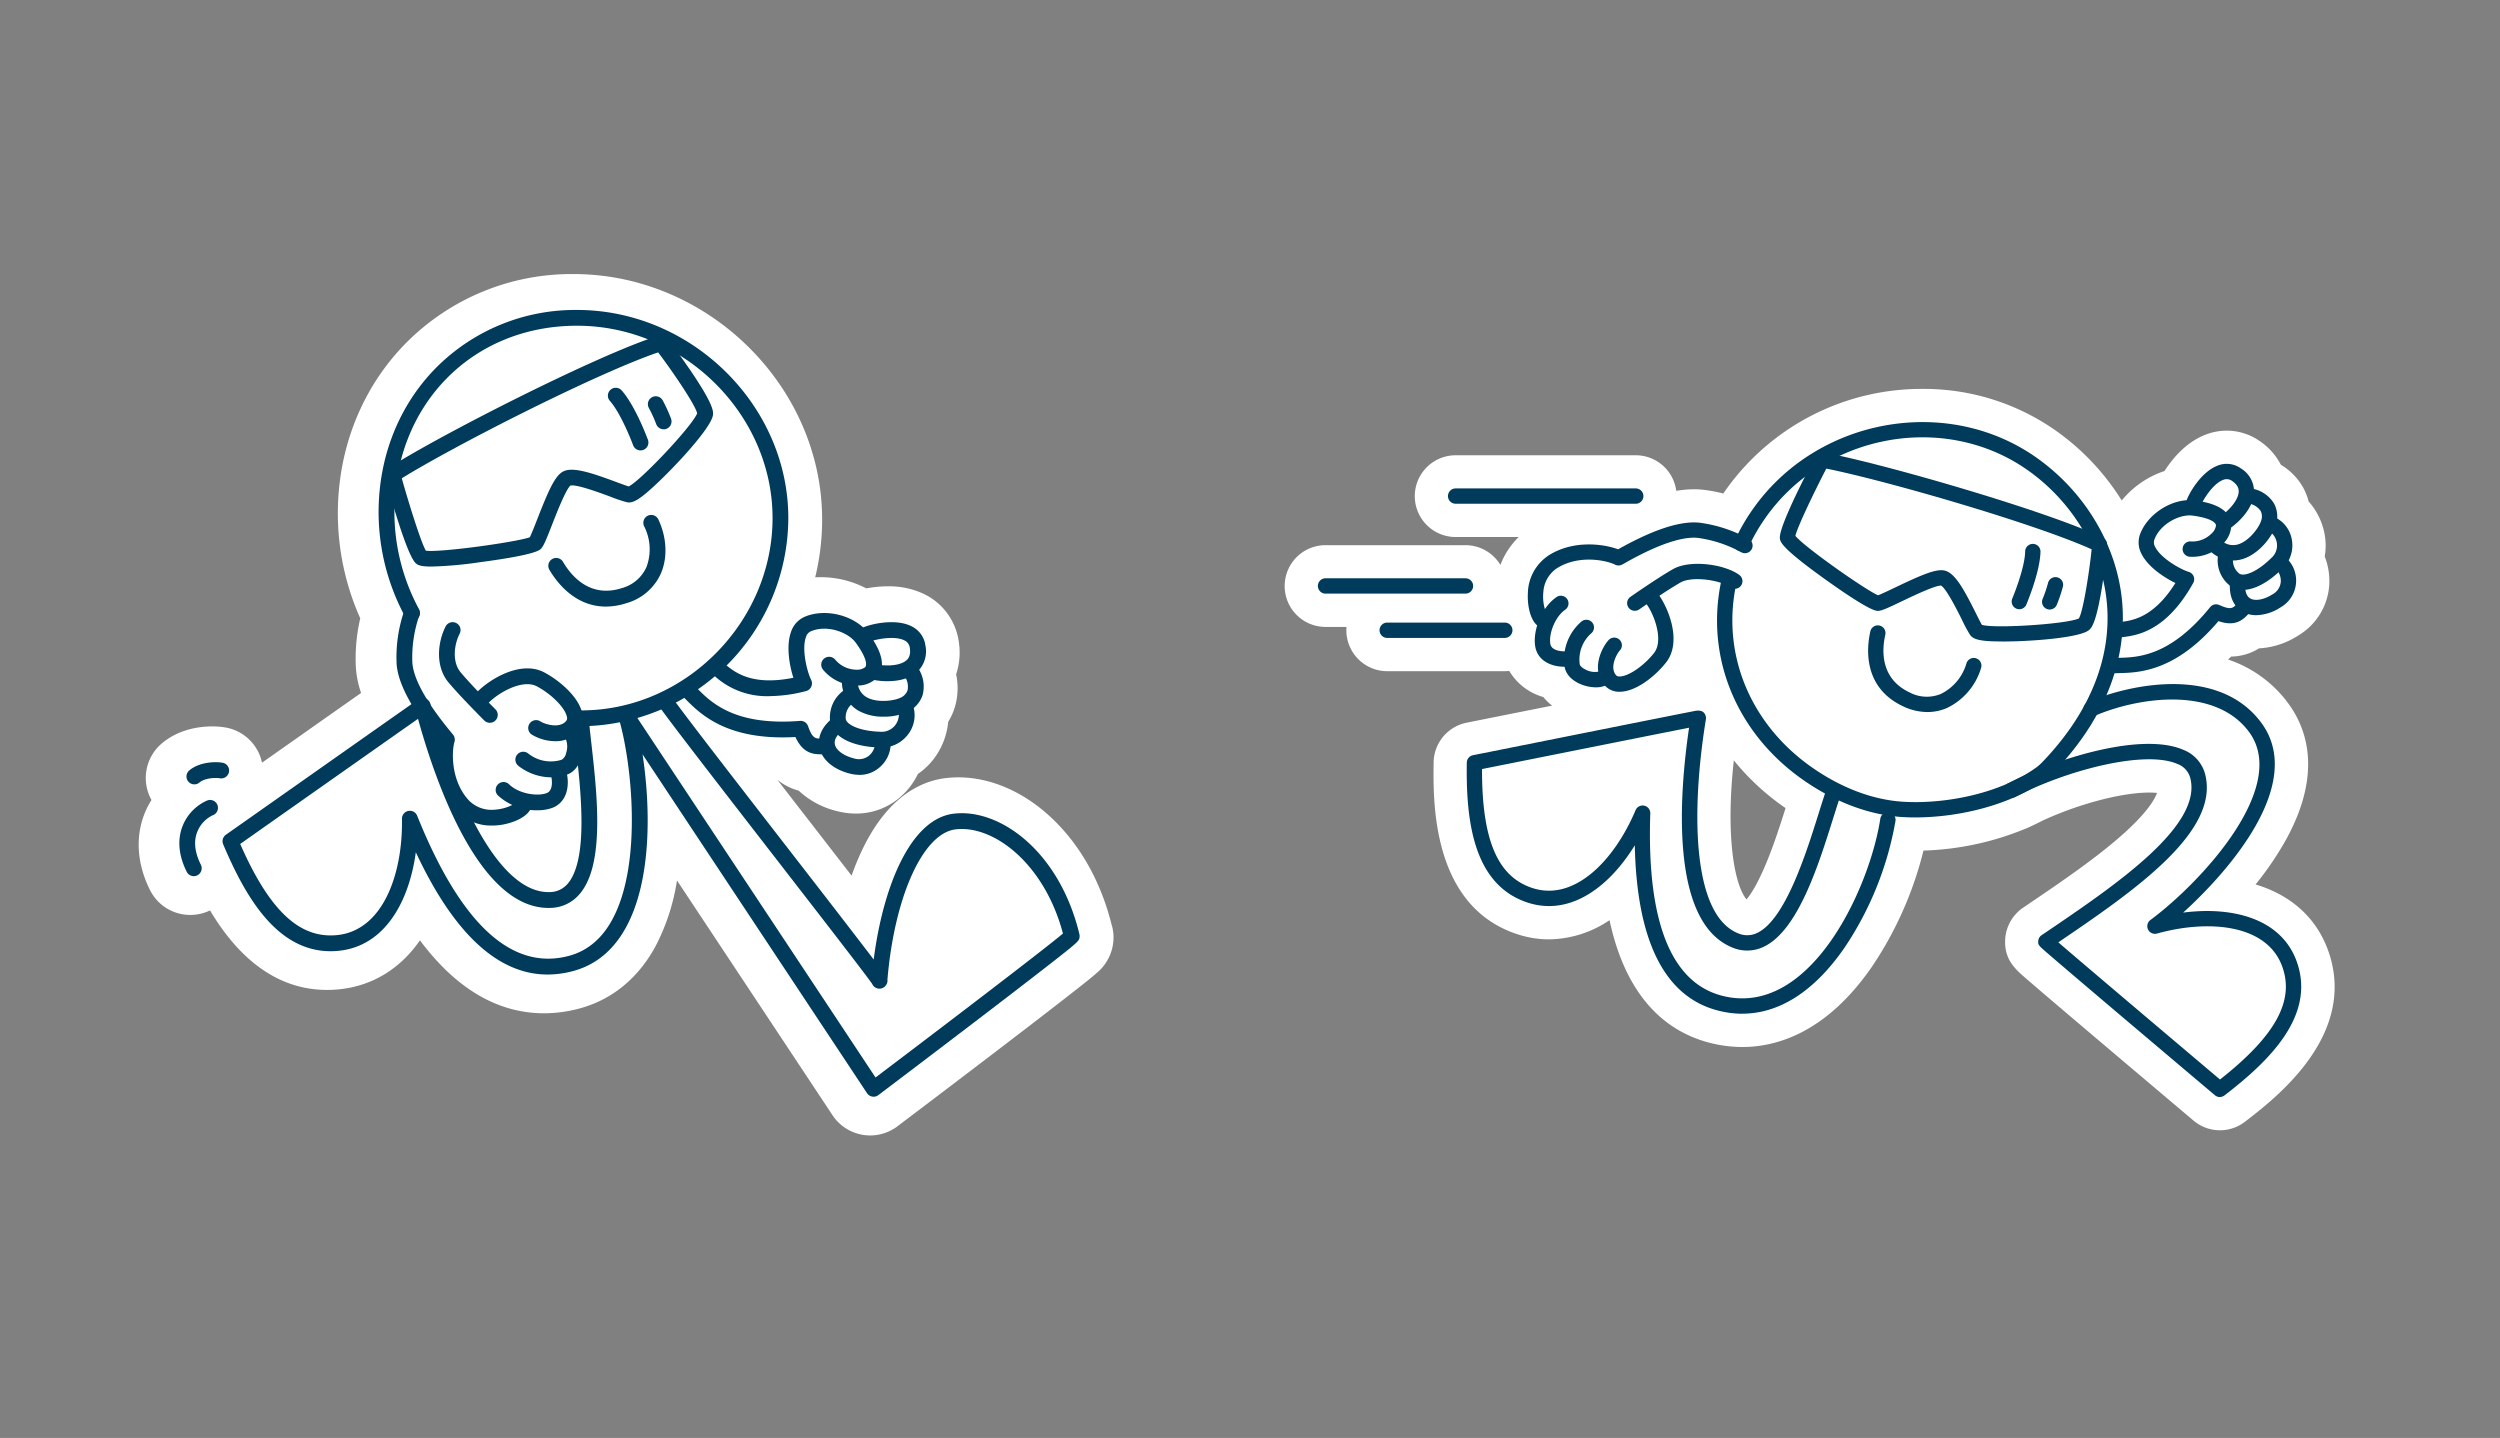
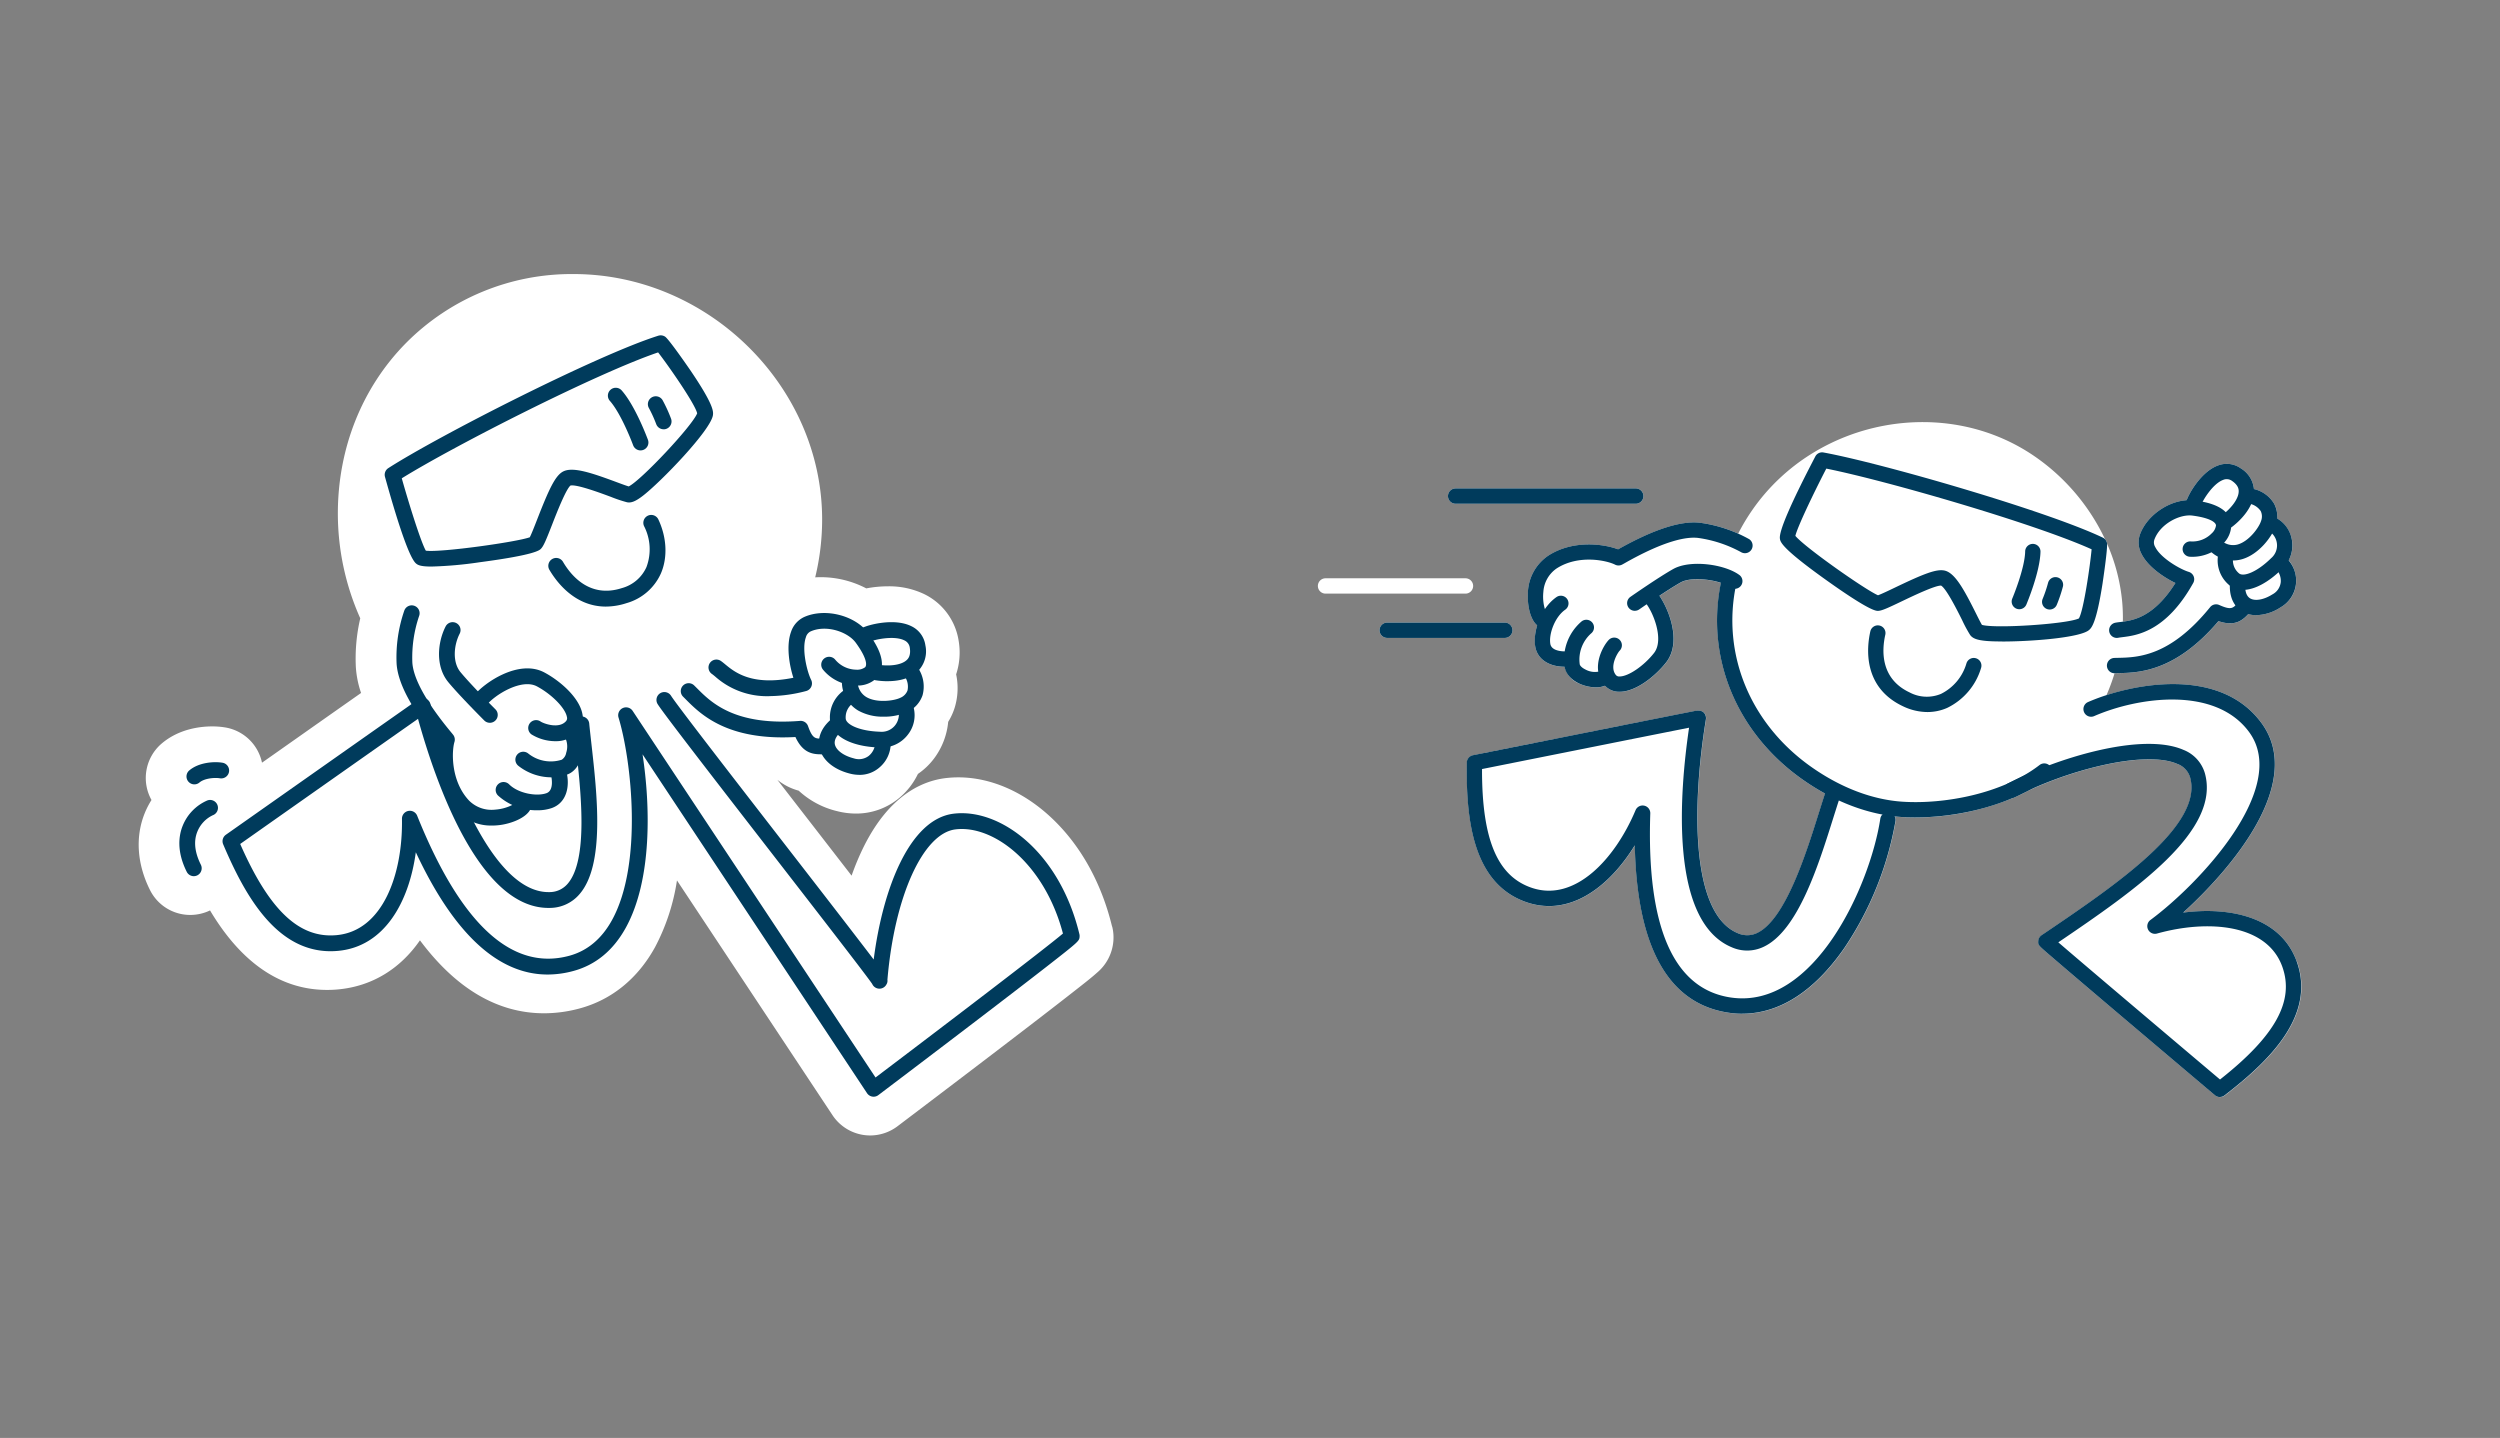
<svg xmlns="http://www.w3.org/2000/svg" width="685" height="394" viewBox="0 0 685 394">
  <rect x="0" y="0" width="685" height="394" fill="#808080" stroke="none" />
  <g id="MEI_Mascotte02" transform="translate(-823 -2467)">
    <rect id="Rectangle_58" data-name="Rectangle 58" width="685" height="394" transform="translate(823 2467)" fill="none" />
    <g id="Picto_Engagé_BlancBleu" transform="translate(1175 2573.559)">
      <path id="Tracé_550" data-name="Tracé 550" d="M307.432,236.527c-4.242-11.8-17.589-15.118-31.1-13.39,12.83-11.633,33.527-35.479,21.467-51.935-10.121-13.8-30.027-11.682-42.507-7.636a56.724,56.724,0,0,0,2.219-6.019h.133c.315-.014.651-.021,1-.028,5.487-.126,15.566-.357,27.353-14.251,4.263,1.456,6.383.035,8.182-1.939a7.975,7.975,0,0,0,2.177.3,12.715,12.715,0,0,0,6.656-2.149,8.347,8.347,0,0,0,4.249-6.8,8.849,8.849,0,0,0-2.037-6.117,8.6,8.6,0,0,0-3.045-11.367c-.042-.021-.091-.028-.133-.049a7.034,7.034,0,0,0-.812-4.067,8.843,8.843,0,0,0-5.522-4,7.54,7.54,0,0,0-3.577-5.655,6.663,6.663,0,0,0-6.348-.784c-4.424,1.645-7.748,7.342-8.518,9.5-5.333.357-10.968,4.347-12.795,9.407a6.628,6.628,0,0,0,.441,5.312c1.743,3.479,6.047,6.4,9.281,7.958-5.606,8.938-11.073,10.156-14.411,10.6a49.056,49.056,0,0,0-.189-5.48,51.1,51.1,0,0,0-4.144-15.9.933.933,0,0,0-.014-.231,2.091,2.091,0,0,0-.518-.945,57.154,57.154,0,0,0-19-22.538c-24.6-17.19-60.138-10.611-77.58,14.363a55.365,55.365,0,0,0-3.962,6.607,37.329,37.329,0,0,0-10.443-2.975c-5.2-.623-12.76,1.82-22.44,7.279-3.906-1.477-12.34-2.66-19.129,1.729a12.707,12.707,0,0,0-5.6,10.485c-.14,3.038.6,7.006,2.562,8.623a13.106,13.106,0,0,0-.546,5.774c.658,3.913,4.347,5.571,8.007,5.571h.056a6.468,6.468,0,0,0,3.927,4.571,11.189,11.189,0,0,0,4.634,1.071,6.686,6.686,0,0,0,2.5-.448,5.353,5.353,0,0,0,4.025,1.659h.056c4.375-.035,9.624-4.172,12.648-8.007,4.34-5.494.889-14.37-1.813-18.3,2.058-1.358,4.27-2.772,5.837-3.654,2.408-1.351,7.531-1.022,11.01.133-4.2,20.676,4.41,41.317,22.573,54.007a64.609,64.609,0,0,0,5.977,3.71c-.014.042-.035.077-.049.112-.525,1.568-1.085,3.374-1.687,5.284-3.423,10.926-9.162,29.215-16.9,32.82a6.255,6.255,0,0,1-5.32.028c-12.557-5.249-12.725-33.7-8.693-58.577a2.17,2.17,0,0,0-.056-.924c-.539-1.848-2.408-1.484-3.108-1.344l-1.953.385c-1.68.329-4.074.812-6.95,1.379-5.753,1.148-13.418,2.674-21.089,4.207L81.74,180.022a2.1,2.1,0,0,0-1.687,2.03c-.217,15.174,1.463,33.233,16.5,38.293a18.871,18.871,0,0,0,6.033,1.008c9.337,0,17.687-7.2,23.5-16.637.588,27.955,9.19,43.361,25.624,45.845a25.667,25.667,0,0,0,3.85.294c10.163,0,19.766-6.159,27.969-18.023a90.048,90.048,0,0,0,14-34.766,2.071,2.071,0,0,0-.224-1.288q.945.105,1.89.168c1.211.077,2.471.119,3.766.119a70.143,70.143,0,0,0,26.9-5.424,2.23,2.23,0,0,0,.406-.161c.091-.049.182-.091.273-.14,1.071-.483,2.121-.987,3.143-1.54,14.125-6.572,32.9-10.933,41.037-7.405a5.633,5.633,0,0,1,3.528,3.675c3.7,13.173-20.319,29.453-39.609,42.528l-1.078.735a2.1,2.1,0,0,0-.917,1.631c-.056,1.071.049,1.169,2.772,3.514,1.3,1.127,3.171,2.723,5.41,4.633,4.466,3.815,10.429,8.868,16.392,13.915,11.92,10.093,23.84,20.158,23.84,20.158a2.105,2.105,0,0,0,2.639.063c12.032-9.246,25.155-21.768,19.787-36.7Z" transform="translate(-30.12 -79.631)" fill="#fff" />
      <path id="Tracé_551" data-name="Tracé 551" d="M74.76,118.89h49.352a2.1,2.1,0,0,0,0-4.2H74.76a2.1,2.1,0,0,0,0,4.2Z" transform="translate(-27.907 -87.421)" fill="#fff" />
      <path id="Tracé_552" data-name="Tracé 552" d="M64.262,151.97a2.1,2.1,0,0,0-2.1-2.1H23.82a2.1,2.1,0,1,0,0,4.2H62.162A2.1,2.1,0,0,0,64.262,151.97Z" transform="translate(-12.621 -97.977)" fill="#fff" />
-       <path id="Tracé_553" data-name="Tracé 553" d="M294.6,229.546c-3.206-8.924-10.191-15.146-19.857-18.03a86.6,86.6,0,0,0,8.2-12.011c10.107-18.163,6.005-30.461.784-37.579a33.712,33.712,0,0,0-16.5-12.039c.273-.266.553-.546.826-.819a14.71,14.71,0,0,0,7.643-2.247,21.989,21.989,0,0,0,10.758-3.528,17.4,17.4,0,0,0,8.49-14.041,18.355,18.355,0,0,0-1.253-7.608,17.157,17.157,0,0,0,0-5.949,18.429,18.429,0,0,0-4.41-9.127,15.787,15.787,0,0,0-1.491-3.794,16.814,16.814,0,0,0-6.1-6.243,17.582,17.582,0,0,0-5.8-6.5,15.819,15.819,0,0,0-9.022-2.863,16.115,16.115,0,0,0-5.669,1.043c-5.243,1.953-9.05,6.32-11.395,10.016a25.539,25.539,0,0,0-11.731,8.077,66.291,66.291,0,0,0-18.352-19.346A62.853,62.853,0,0,0,183.52,75.73a65.813,65.813,0,0,0-54.049,27.85c-.189.266-.371.539-.553.812a42.231,42.231,0,0,0-5.305-1,23.524,23.524,0,0,0-2.751-.161,29,29,0,0,0-4.844.434,11.2,11.2,0,0,0-11.094-9.75H55.573a11.2,11.2,0,0,0,0,22.4H72.847a21.3,21.3,0,0,0-5.018,7.643,11.2,11.2,0,0,0-9.568-5.41H19.919a11.2,11.2,0,0,0,0,22.4h5.753c-.028.308-.049.616-.049.931a11.214,11.214,0,0,0,11.2,11.2H69.04a11.609,11.609,0,0,0,1.218-.07,15.872,15.872,0,0,0,9.323,7.146,16.347,16.347,0,0,0,2.408,2.359C69.4,165.02,58.534,167.2,58.534,167.2a11.263,11.263,0,0,0-9,10.821c-.154,10.73-.56,39.224,22.7,47.049a27.888,27.888,0,0,0,8.931,1.484,30.128,30.128,0,0,0,16.567-5.256c5.305,24.792,19.241,32.554,31.2,34.36a35.318,35.318,0,0,0,5.207.392c9.246,0,22.909-3.808,35.451-21.943a99.454,99.454,0,0,0,14.16-31.875,79.535,79.535,0,0,0,27.941-5.991,10.545,10.545,0,0,0,1.351-.595c1.176-.532,2.247-1.057,3.276-1.6,9.995-4.619,21.747-7.713,29.3-7.713.861,0,1.568.042,2.135.1-.679,1.834-2.653,5.145-8.28,10.345-7.447,6.887-18.023,14.055-27.36,20.382l-1.071.728a11.282,11.282,0,0,0-4.906,8.686c-.287,5.522,2.716,8.119,5.907,10.87,1.316,1.134,3.2,2.751,5.452,4.676,4.473,3.815,10.443,8.882,16.413,13.936,11.927,10.1,23.854,20.172,23.854,20.172a11.207,11.207,0,0,0,14.048.322c8.511-6.537,31.1-23.9,22.8-46.993ZM140.16,206.876c-2.191,5.053-3.885,7.545-4.885,8.728-2.961-3.409-5.921-15.909-3.486-38.09a66.916,66.916,0,0,0,13.817,12.83c.119.084.238.161.357.245-1.519,4.829-3.507,10.989-5.8,16.287Z" transform="translate(-8.72 -75.73)" fill="#fff" />
      <path id="Tracé_554" data-name="Tracé 554" d="M82.277,169.31a2.1,2.1,0,0,0-2.1-2.1H47.96a2.1,2.1,0,1,0,0,4.2H80.178A2.1,2.1,0,0,0,82.277,169.31Z" transform="translate(-19.865 -103.181)" fill="#fff" />
      <path id="Tracé_555" data-name="Tracé 555" d="M155.514,284.721a25.605,25.605,0,0,1-3.85-.294c-16.434-2.485-25.036-17.89-25.624-45.845-5.809,9.442-14.16,16.637-23.5,16.637a18.9,18.9,0,0,1-6.033-1.008c-15.041-5.061-16.714-23.119-16.5-38.293a2.108,2.108,0,0,1,1.687-2.03l30.671-6.131c7.671-1.533,15.335-3.066,21.089-4.207,2.877-.574,5.277-1.05,6.95-1.379l1.953-.385c.707-.14,2.569-.5,3.108,1.344a2.064,2.064,0,0,1,.056.924c-4.032,24.875-3.864,53.321,8.693,58.577a6.28,6.28,0,0,0,5.319-.028c7.741-3.6,13.474-21.887,16.9-32.82.609-1.932,1.169-3.717,1.687-5.284a2.1,2.1,0,1,1,3.983,1.323c-.511,1.547-1.064,3.311-1.666,5.214-4.1,13.075-9.715,30.986-19.136,35.367a10.407,10.407,0,0,1-8.714.1c-17.113-7.153-14.293-42.388-11.675-60.152-9.3,1.841-38.874,7.755-56.729,11.325-.042,19.311,4.2,29.376,13.656,32.554,11.78,3.962,22.762-7.832,28.417-21.285a2.1,2.1,0,0,1,4.032.882c-1.057,31.1,6.341,48.078,21.985,50.437,22.923,3.472,38.272-30.755,41.037-48.974a2.1,2.1,0,1,1,4.158.63,89.935,89.935,0,0,1-14,34.765c-8.2,11.857-17.806,18.023-27.969,18.023Z" transform="translate(-30.108 -113.518)" fill="#003b5c" />
      <path id="Tracé_556" data-name="Tracé 556" d="M349.432,304.441a2.112,2.112,0,0,1-1.358-.5s-11.92-10.065-23.84-20.158c-5.963-5.046-11.92-10.107-16.392-13.922-2.24-1.911-4.1-3.507-5.41-4.633-2.716-2.352-2.828-2.443-2.765-3.514a2.1,2.1,0,0,1,.917-1.624l1.078-.728c19.3-13.082,43.3-29.362,39.609-42.535a5.664,5.664,0,0,0-3.528-3.675c-8.826-3.822-30.111,1.61-44.459,9.085a2.1,2.1,0,0,1-1.939-3.731c13.068-6.81,36.627-14.167,48.064-9.211a9.861,9.861,0,0,1,5.907,6.39c4.431,15.8-18.968,31.994-40.148,46.363,6.558,5.662,28.48,24.218,44.305,37.586,15.168-11.955,20.438-21.53,17.064-30.916-4.2-11.7-20.27-12.984-34.324-9.078a2.1,2.1,0,0,1-1.806-3.717c13.173-9.715,38.272-36.165,27.052-51.473-9.323-12.725-30.51-9.6-42.472-4.389a2.1,2.1,0,1,1-1.68-3.85c11.353-4.942,35.906-10.107,47.532,5.753,12.067,16.462-8.637,40.3-21.467,51.935,13.516-1.743,26.863,1.589,31.112,13.39,5.368,14.929-7.755,27.458-19.787,36.7a2.068,2.068,0,0,1-1.281.434Z" transform="translate(-93.188 -110.407)" fill="#003b5c" />
      <path id="Tracé_557" data-name="Tracé 557" d="M144.89,157.083a2.1,2.1,0,0,1-1.2-3.829c.315-.217,7.755-5.4,11.724-7.622,4.725-2.653,14.258-1.295,18.2,1.694a2.1,2.1,0,0,1-2.534,3.346c-2.695-2.044-10.464-3.143-13.607-1.379-3.794,2.128-11.3,7.356-11.374,7.405a2.106,2.106,0,0,1-1.2.378Z" transform="translate(-48.951 -96.28)" fill="#003b5c" />
      <path id="Tracé_558" data-name="Tracé 558" d="M137.308,182.234a5.331,5.331,0,0,1-4.291-1.953c-3.731-4.585-.245-10.73,1.379-12.333a2.1,2.1,0,0,1,2.947,2.989c-.616.609-2.926,4.424-1.078,6.7a1.162,1.162,0,0,0,1.036.406h.021c2.4-.021,6.607-2.891,9.386-6.411,2.912-3.682-.315-11.549-2.513-14.02a2.1,2.1,0,0,1,3.143-2.793c2.709,3.052,7.482,13.313,2.667,19.409-3.024,3.836-8.273,7.972-12.648,8.007H137.3Z" transform="translate(-45.519 -99.25)" fill="#003b5c" />
      <path id="Tracé_559" data-name="Tracé 559" d="M126.8,184.622a11.215,11.215,0,0,1-4.634-1.071c-2.261-1.085-3.668-2.744-3.948-4.662a13.683,13.683,0,0,1,4.543-12.221,2.1,2.1,0,0,1,2.863,3.073,9.594,9.594,0,0,0-3.248,8.532c.07.469.7,1.05,1.61,1.484a5.318,5.318,0,0,0,3.8.5,2.1,2.1,0,1,1,2.114,3.626,6.175,6.175,0,0,1-3.1.735Z" transform="translate(-41.533 -102.849)" fill="#003b5c" />
      <path id="Tracé_560" data-name="Tracé 560" d="M114.747,176.155c-3.654,0-7.342-1.659-8-5.571-.686-4.088,1.491-10.492,5.823-13.516a2.1,2.1,0,0,1,2.4,3.451c-2.849,1.988-4.536,6.67-4.081,9.372.392,2.331,4.431,2.044,4.473,2.044a2.1,2.1,0,1,1,.322,4.186c-.308.021-.623.035-.938.035Z" transform="translate(-38.098 -100.024)" fill="#003b5c" />
      <path id="Tracé_561" data-name="Tracé 561" d="M107.853,156.716a2.116,2.116,0,0,1-1.316-.455c-2.009-1.582-2.772-5.606-2.625-8.679a12.724,12.724,0,0,1,5.6-10.485c6.789-4.389,15.223-3.206,19.129-1.729,9.68-5.459,17.232-7.9,22.44-7.279a38.231,38.231,0,0,1,13.495,4.508,2.1,2.1,0,0,1-2.149,3.6,34.432,34.432,0,0,0-11.85-3.948c-2.982-.364-8.889.539-20.074,6.88-.539.308-.721.406-.889.483a2.1,2.1,0,0,1-1.82-.049c-2.142-1.1-9.911-2.891-16.007,1.05a8.438,8.438,0,0,0-3.626,6.418c-.329,3.087.595,5.536,1,5.942a2.093,2.093,0,0,1-1.316,3.731Z" transform="translate(-37.279 -91.413)" fill="#003b5c" />
-       <path id="Tracé_562" data-name="Tracé 562" d="M269.632,186.444a2.1,2.1,0,0,1-1.491-3.577c13.593-13.7,20.039-29.11,18.646-44.565-1.281-14.2-9.463-27.864-21.9-36.55-22.741-15.881-55.588-9.785-71.736,13.327a51.461,51.461,0,0,0-4.529,7.874,2.1,2.1,0,0,1-3.815-1.757,55.385,55.385,0,0,1,4.9-8.518c17.449-24.973,52.978-31.553,77.58-14.363,13.439,9.386,22.293,24.2,23.679,39.616,1.05,11.661-1.54,29.439-19.85,47.9a2.105,2.105,0,0,1-1.491.623Z" transform="translate(-61.502 -79.628)" fill="#003b5c" />
      <path id="Tracé_563" data-name="Tracé 563" d="M232.315,214.957c-1.3,0-2.562-.042-3.766-.119-8.98-.595-18.3-4.1-26.947-10.142-18.345-12.816-26.947-33.758-22.447-54.636a2.1,2.1,0,1,1,4.1.882c-4.137,19.2,3.808,38.475,20.746,50.311,8.021,5.606,16.6,8.854,24.82,9.393,11.241.735,27.206-2.079,37.537-10.058a2.1,2.1,0,0,1,2.569,3.325c-10.072,7.776-24.966,11.038-36.606,11.038Z" transform="translate(-59.51 -97.537)" fill="#003b5c" />
      <path id="Tracé_564" data-name="Tracé 564" d="M333.579,157.023a2.1,2.1,0,0,1-.427-4.158c.42-.084.868-.14,1.393-.2,3.234-.4,9.078-1.113,15.09-10.688-3.234-1.554-7.538-4.48-9.281-7.958a6.63,6.63,0,0,1-.441-5.312c2.079-5.746,9.064-10.114,14.943-9.351,2.38.308,9.624,1.253,10.086,6.474a7.318,7.318,0,0,1-2.345,5.48,11.659,11.659,0,0,1-9,3.472,2.1,2.1,0,1,1,.224-4.2,7.347,7.347,0,0,0,5.753-2.2,3.54,3.54,0,0,0,1.183-2.191c-.077-.9-1.813-2.079-6.446-2.681-3.556-.462-8.9,2.324-10.45,6.614a2.391,2.391,0,0,0,.252,2.009c1.526,3.059,6.866,6.1,9.183,6.8a2.1,2.1,0,0,1,1.225,3.031c-7.461,13.39-15.566,14.384-19.458,14.86-.434.056-.8.1-1.057.154A2.206,2.206,0,0,1,333.579,157.023Z" transform="translate(-105.571 -88.794)" fill="#003b5c" />
      <path id="Tracé_565" data-name="Tracé 565" d="M372.942,122.73a2.1,2.1,0,0,1-1.274-3.766c2.191-1.673,4.382-4.312,4.333-6.453-.007-.378-.035-1.526-1.785-2.737a2.491,2.491,0,0,0-2.492-.3c-2.926,1.092-5.753,5.9-6.033,6.985a2.1,2.1,0,1,1-4.06-1.05c.455-1.771,3.927-8.112,8.63-9.869a6.665,6.665,0,0,1,6.348.784,7.47,7.47,0,0,1,3.6,6.089c.112,4.857-4.55,8.8-5.984,9.89a2.1,2.1,0,0,1-1.274.427Z" transform="translate(-114.598 -84.535)" fill="#003b5c" />
      <path id="Tracé_566" data-name="Tracé 566" d="M377.007,134.476a9.2,9.2,0,0,1-6.2-2.541,2.1,2.1,0,1,1,2.786-3.15,4.768,4.768,0,0,0,4.7,1.3c3.157-.9,5.886-4.739,6.4-6.46a3.4,3.4,0,0,0-.1-2.7,4.841,4.841,0,0,0-3.01-2,2.1,2.1,0,0,1,1.106-4.046,8.827,8.827,0,0,1,5.578,4.018,7.548,7.548,0,0,1,.455,5.942c-.917,3.052-4.655,7.972-9.274,9.288a9.033,9.033,0,0,1-2.429.343Z" transform="translate(-117.159 -87.454)" fill="#003b5c" />
      <path id="Tracé_567" data-name="Tracé 567" d="M380.87,145.966a5.624,5.624,0,0,1-3.99-1.519,8.813,8.813,0,0,1-2.709-8.546,2.1,2.1,0,0,1,4.032,1.176,4.589,4.589,0,0,0,1.561,4.319c1.141,1.085,4.857-.2,8.854-4.137a4.588,4.588,0,0,0-.056-7.013,2.1,2.1,0,1,1,1.792-3.8,8.335,8.335,0,0,1,3.955,5.935,8.79,8.79,0,0,1-2.737,7.867C387.778,143.985,383.956,145.966,380.87,145.966Z" transform="translate(-118.313 -90.889)" fill="#003b5c" />
      <path id="Tracé_568" data-name="Tracé 568" d="M385.972,157.45a7.449,7.449,0,0,1-3.738-.938c-1.372-.784-3.647-2.779-3.507-7.363a2.1,2.1,0,0,1,2.1-2.037h.063a2.1,2.1,0,0,1,2.037,2.163c-.035,1.253.175,2.891,1.393,3.591,1.372.784,3.752.35,6.068-1.113a4.3,4.3,0,0,0,2.282-3.325,4.707,4.707,0,0,0-.952-3.241,2.1,2.1,0,1,1,2.6-3.29,8.45,8.45,0,0,1-1.694,13.411A12.7,12.7,0,0,1,385.972,157.45Z" transform="translate(-119.747 -95.45)" fill="#003b5c" />
      <path id="Tracé_569" data-name="Tracé 569" d="M332.759,178.708a2.1,2.1,0,0,1-.077-4.2c.329-.014.686-.021,1.05-.028,5.305-.119,14.188-.329,25.169-13.887a2.106,2.106,0,0,1,2.485-.595c3.332,1.484,3.808.924,5.228-.749l1.631,1.323,1.6,1.358c-1.911,2.247-4.018,4.081-8.665,2.492-11.787,13.894-21.866,14.125-27.353,14.251-.35.007-.686.014-1,.028h-.077Z" transform="translate(-105.324 -100.792)" fill="#003b5c" />
      <path id="Tracé_570" data-name="Tracé 570" d="M124.1,118.89H74.75a2.1,2.1,0,0,1,0-4.2H124.1a2.1,2.1,0,0,1,0,4.2Z" transform="translate(-27.904 -87.421)" fill="#003b5c" />
-       <path id="Tracé_571" data-name="Tracé 571" d="M62.162,154.07H23.82a2.1,2.1,0,1,1,0-4.2H62.162a2.1,2.1,0,1,1,0,4.2Z" transform="translate(-12.621 -97.977)" fill="#003b5c" />
      <path id="Tracé_572" data-name="Tracé 572" d="M80.178,171.41H47.96a2.1,2.1,0,1,1,0-4.2H80.178a2.1,2.1,0,0,1,0,4.2Z" transform="translate(-19.865 -103.181)" fill="#003b5c" />
      <path id="Tracé_573" data-name="Tracé 573" d="M253.361,192.048a15.645,15.645,0,0,1-6.67-1.575c-11.094-5.221-9.96-16.1-8.959-20.536a2.1,2.1,0,1,1,4.1.924c-.966,4.277-1.386,12.025,6.656,15.811a10.068,10.068,0,0,0,8.6.4,13.505,13.505,0,0,0,6.985-8.385,2.1,2.1,0,1,1,4,1.281,17.761,17.761,0,0,1-9.309,10.954,13.45,13.45,0,0,1-5.382,1.127Z" transform="translate(-77.259 -103.507)" fill="#003b5c" />
      <path id="Tracé_574" data-name="Tracé 574" d="M263.489,152.389c-1.932,0-3.563-.056-4.682-.175-2.3-.238-3.451-.693-4.109-1.61a37.079,37.079,0,0,1-2.17-4.025c-1.3-2.611-4.332-8.672-5.788-9.5h-.056c-1.715,0-7.755,2.9-10.695,4.3-3.962,1.9-5.439,2.569-6.467,2.625-.553.028-2.254.126-14.279-8.455-12.27-8.756-12.522-10.422-12.662-11.318-.308-2.023,2.954-9.6,9.7-22.531a2.09,2.09,0,0,1,2.24-1.092c15.692,2.863,61.146,15.972,76.53,23.329h0a2.128,2.128,0,0,1,1.141,1.421c.294,1.239-1.2,11.066-1.211,11.164-1.7,10.9-3.017,12.109-3.647,12.69-2.331,2.142-15.72,3.192-23.854,3.192Zm-5.571-4.55c3.563,1.078,23.427-.224,26.583-1.764,1.3-2.142,3.094-14.6,3.486-18.94-15.713-7.09-56.428-18.863-72.695-22.111-3.906,7.573-7.93,16.1-8.476,18.429,2.513,3.094,19.248,14.845,22.643,16.28.882-.308,2.989-1.316,4.725-2.149,7.818-3.745,11.451-5.214,13.712-4.571,2.772.784,5.229,5.333,8.4,11.675.609,1.225,1.239,2.478,1.631,3.143Zm-28.179-7.993Zm59.83-12Zm-.357-.14a1.992,1.992,0,0,0,.357.14,2.526,2.526,0,0,1-.322-.119A.06.06,0,0,1,289.212,127.7Zm-82.459-3.9Zm-.147-.637Z" transform="translate(-66.886 -83.187)" fill="#003b5c" />
      <path id="Tracé_575" data-name="Tracé 575" d="M295.418,154.358a2.107,2.107,0,0,1-1.939-2.919c.035-.077,3.4-8.105,3.535-12.844a2.1,2.1,0,1,1,4.193.119c-.161,5.529-3.717,14-3.864,14.356a2.1,2.1,0,0,1-1.932,1.281Z" transform="translate(-94.119 -93.983)" fill="#003b5c" />
      <path id="Tracé_576" data-name="Tracé 576" d="M307.309,158.253a2.075,2.075,0,0,1-.812-.161,2.1,2.1,0,0,1-1.127-2.751,35.655,35.655,0,0,0,1.5-4.452,2.1,2.1,0,0,1,4.081.973,39.178,39.178,0,0,1-1.708,5.1,2.094,2.094,0,0,1-1.939,1.288Z" transform="translate(-97.687 -97.8)" fill="#003b5c" />
    </g>
    <g id="Picto_Impliqué_BlancBleu" transform="translate(861 2542.096)">
      <path id="Tracé_631" data-name="Tracé 631" d="M303.294,240.929c-2.869-11.851-8.506-22.043-16.291-29.482-7.684-7.345-16.861-11.389-25.835-11.389a29.656,29.656,0,0,0-3.6.223c-6.322.8-15.318,4.707-22.31,18.771a70.867,70.867,0,0,0-3.33,7.944c-3.092-3.993-6.423-8.3-9.854-12.73l-.231-.3c-3.374-4.347-6.862-8.852-10.25-13.235a15.789,15.789,0,0,0,5.839,2.977,23.536,23.536,0,0,0,10.517,5.608,20.938,20.938,0,0,0,5.154.663,18.345,18.345,0,0,0,12.1-4.462,19.7,19.7,0,0,0,4.9-6.4,18.76,18.76,0,0,0,4.462-4.282,19.812,19.812,0,0,0,3.828-9.984,17.17,17.17,0,0,0,1.766-3.842,18.2,18.2,0,0,0,.411-9.176,19.076,19.076,0,0,0,.7-9.119,17.128,17.128,0,0,0-9.522-12.9,22.328,22.328,0,0,0-9.883-2.1,31.871,31.871,0,0,0-5.911.569,26.96,26.96,0,0,0-12.5-3.071c-.5,0-1,.014-1.5.043a67.088,67.088,0,0,0,1.9-15.851c0-36.453-31.191-67.247-68.105-67.247a63.871,63.871,0,0,0-45.99,18.973c-11.995,12.2-18.6,28.776-18.6,46.675A70.581,70.581,0,0,0,97.3,156.482,48.632,48.632,0,0,0,96.088,169.8a27.324,27.324,0,0,0,1.434,7.136c-4.873,3.424-11.209,7.879-17.538,12.341-3.273,2.3-6.538,4.606-9.609,6.762A12.368,12.368,0,0,0,60.4,186.4a21.553,21.553,0,0,0-3.691-.3c-3.114,0-9.061.613-13.869,4.736A12.4,12.4,0,0,0,40.1,206.264a22.609,22.609,0,0,0-1.874,3.655c-2.6,6.459-2.09,13.919,1.449,20.991a12.31,12.31,0,0,0,11.072,6.848,12.489,12.489,0,0,0,5.392-1.24c6.242,10.467,16.356,21.784,32.07,21.784.988,0,2-.043,3-.137,9.306-.858,17.019-5.615,22.447-13.451,9.919,13.278,21.308,19.989,34.038,19.989a37.3,37.3,0,0,0,9.8-1.348c8.722-2.379,15.83-8.16,20.558-16.731a57.455,57.455,0,0,0,6.026-18.324L226.7,292.635A12.4,12.4,0,0,0,234.93,298a12.658,12.658,0,0,0,2.09.18,12.434,12.434,0,0,0,7.475-2.516c1.42-1.074,14.273-10.8,27.154-20.631,7.922-6.048,14.237-10.9,18.756-14.424,5.2-4.051,7.3-5.7,8.715-6.985a12.606,12.606,0,0,0,4.541-8.83,12.3,12.3,0,0,0-.339-3.871Z" transform="translate(-36.589 -62.16)" fill="#fff" />
      <path id="Tracé_632" data-name="Tracé 632" d="M246.855,331.93a1.971,1.971,0,0,1-.36-.029,2.169,2.169,0,0,1-1.442-.937l-61.51-92.845c2.148,14.013,2.674,34.355-4.6,47.532-3.41,6.178-8.225,10.157-14.3,11.815a27.024,27.024,0,0,1-7.108.988c-13.6,0-25.705-11.224-36.114-33.5-1.867,13.7-8.614,25.849-21.308,27.017-16.277,1.5-25.374-14.821-31.479-29.2a2.175,2.175,0,0,1,.742-2.617l26.34-18.54c6.589-4.635,13.17-9.27,18.115-12.745,2.472-1.737,4.534-3.186,5.976-4.2l1.68-1.175c.606-.425,2.213-1.543,3.489-.029a2.2,2.2,0,0,1,.44.843c6.524,24.977,18.432,51.562,32.351,51.562h.216a6.5,6.5,0,0,0,5-2.242c5.788-6.61,3.662-25.467,2.256-37.945-.231-2.047-.447-3.986-.613-5.68a2.162,2.162,0,0,1,4.3-.411c.159,1.665.375,3.561.605,5.608,1.579,14.028,3.748,33.231-3.3,41.283a10.709,10.709,0,0,1-8.167,3.72h-.317c-18.915,0-30.816-34.081-35.725-51.807C114.032,234,88.63,251.88,73.3,262.678c8,18.208,16.19,25.929,26.412,24.984,12.745-1.175,18.18-16.853,17.913-31.876a2.161,2.161,0,0,1,4.166-.843c11.952,29.742,25.972,42.652,41.708,38.363,4.909-1.341,8.83-4.613,11.656-9.731,8.528-15.433,5.385-43.784,1.809-55.534a2.162,2.162,0,0,1,3.871-1.824l66.548,100.45c19.232-14.547,46.314-35.184,51.353-39.445-5.111-19.319-19.153-29.843-29.483-28.531-8.888,1.125-16.687,18.418-18.612,41.189a1.85,1.85,0,0,1-.245,1.24,2.168,2.168,0,0,1-3.539.512,2.1,2.1,0,0,1-.382-.584c-1.37-2.069-14.583-19.117-26.268-34.2-15.094-19.484-30.708-39.625-32.488-42.429a2.162,2.162,0,1,1,3.647-2.321c1.672,2.631,17.92,23.6,32.258,42.1,6.971,8.989,13.545,17.48,18.475,23.9,1.975,2.566,3.554,4.628,4.779,6.242,2.523-19.621,9.9-38.435,21.834-39.949,12.665-1.593,29.05,10.286,34.521,32.964a2.061,2.061,0,0,1,.065.7c-.086,1.218-.086,1.261-9.335,8.47-4.512,3.51-10.8,8.347-18.677,14.359-13.415,10.243-27,20.508-27.133,20.609a2.141,2.141,0,0,1-1.3.44Zm-.31-30.78Zm53.061-11.735Zm-.584-1.089a2.084,2.084,0,0,0,.584,1.089,2.167,2.167,0,0,1-.569-1.016C299.037,288.376,299.022,288.347,299.022,288.326Z" transform="translate(-45.486 -106.529)" fill="#003b5c" />
      <path id="Tracé_633" data-name="Tracé 633" d="M164.669,222.043a2.132,2.132,0,0,1-1.528-.634c-.281-.281-6.877-6.884-9.854-10.5-3.611-4.39-2.912-10.986-.735-15.253a2.165,2.165,0,1,1,3.857,1.968c-1.607,3.15-2.047,7.778.223,10.539,2.847,3.46,9.5,10.128,9.573,10.193a2.163,2.163,0,0,1-1.528,3.691Z" transform="translate(-68.457 -99.096)" fill="#003b5c" />
      <path id="Tracé_634" data-name="Tracé 634" d="M186.181,231.994a12.574,12.574,0,0,1-6.524-1.86,2.162,2.162,0,0,1,2.494-3.532c.728.512,5.017,2.163,6.985-.123a1.222,1.222,0,0,0,.223-1.146c-.454-2.429-4.13-6.178-8.2-8.355-4.26-2.285-11.649,2.408-13.761,5.082a2.161,2.161,0,1,1-3.4-2.674c2.6-3.3,12.139-10,19.2-6.221,4.433,2.372,9.58,6.942,10.409,11.375a5.483,5.483,0,0,1-1.2,4.758,7.9,7.9,0,0,1-6.235,2.689Z" transform="translate(-72.028 -104.001)" fill="#003b5c" />
      <path id="Tracé_635" data-name="Tracé 635" d="M189.48,247.938a14.669,14.669,0,0,1-8.845-3.114,2.163,2.163,0,0,1,2.6-3.46,9.878,9.878,0,0,0,9.241,1.752,2.8,2.8,0,0,0,1.218-1.9,5.5,5.5,0,0,0-.18-3.943,2.163,2.163,0,0,1,3.294-2.8c1.687,1.975,1.73,5.486,1.06,7.9-.692,2.494-2.112,4.21-4.008,4.844a13.689,13.689,0,0,1-4.361.721Z" transform="translate(-76.559 -110.048)" fill="#003b5c" />
      <path id="Tracé_636" data-name="Tracé 636" d="M183.657,261.218a15.716,15.716,0,0,1-10.762-4.066,2.161,2.161,0,0,1,3.056-3.056c2.53,2.53,7.583,3.388,10.243,2.436,2.292-.815,1.269-4.866,1.261-4.9a2.164,2.164,0,0,1,4.188-1.089c1.024,3.936.18,8.571-3.993,10.063a11.964,11.964,0,0,1-3.986.613Z" transform="translate(-74.463 -114.296)" fill="#003b5c" />
      <path id="Tracé_637" data-name="Tracé 637" d="M160.724,248.416a12.628,12.628,0,0,1-9.472-3.921c-5.68-6.091-6-14.857-5.212-19.081-7.288-8.823-11.137-16.032-11.44-21.431a39.143,39.143,0,0,1,2.126-14.5,2.16,2.16,0,1,1,4.044,1.521,35.363,35.363,0,0,0-1.853,12.73c.173,3.092,2.155,8.917,10.611,19.11.4.49.541.656.649.807a2.164,2.164,0,0,1,.281,1.853c-.728,2.372-1.139,10.575,3.965,16.039a8.7,8.7,0,0,0,7.165,2.516c3.186-.223,5.5-1.6,5.846-2.09a2.148,2.148,0,0,1,2.919-.872,2.178,2.178,0,0,1,.879,2.941c-1.24,2.321-5.183,3.828-8.326,4.239a17.228,17.228,0,0,1-2.17.144Z" transform="translate(-63.935 -97.313)" fill="#003b5c" />
      <path id="Tracé_638" data-name="Tracé 638" d="M56.007,282.941a2.173,2.173,0,0,1-1.939-1.2c-2.833-5.666-2.17-9.984-1.11-12.608a12.709,12.709,0,0,1,6.783-6.956,2.161,2.161,0,0,1,1.449,4.073,8.473,8.473,0,0,0-4.217,4.5c-1.052,2.617-.728,5.659.966,9.054a2.171,2.171,0,0,1-.966,2.905A2.213,2.213,0,0,1,56.007,282.941Z" transform="translate(-40.904 -117.962)" fill="#003b5c" />
      <path id="Tracé_639" data-name="Tracé 639" d="M56.922,253.777a2.166,2.166,0,0,1-1.413-3.806c2.638-2.264,6.913-2.509,9.14-2.119a2.162,2.162,0,0,1-.742,4.26c-1.442-.252-4.26.007-5.587,1.146a2.139,2.139,0,0,1-1.406.519Z" transform="translate(-41.661 -113.955)" fill="#003b5c" />
-       <path id="Tracé_640" data-name="Tracé 640" d="M183.335,189.845a2.163,2.163,0,0,1,0-4.325c28.4,0,52.391-24.134,52.391-52.7s-24.53-52.7-53.559-52.7-50.055,21.971-50.055,51.108a56.048,56.048,0,0,0,6.754,26.585,2.164,2.164,0,1,1-3.806,2.062,60.4,60.4,0,0,1-7.281-28.639c0-15.2,5.565-29.237,15.671-39.517A53.74,53.74,0,0,1,182.16,75.8c31.378,0,57.884,26.116,57.884,57.026a57.288,57.288,0,0,1-56.716,57.033Z" transform="translate(-62.045 -65.968)" fill="#003b5c" />
      <path id="Tracé_641" data-name="Tracé 641" d="M208.051,178.824c-8.506,0-13.516-6.747-15.476-10.092a2.16,2.16,0,0,1,3.727-2.184c2.285,3.9,7.417,10.02,16.125,7.216a10.36,10.36,0,0,0,6.747-5.745,13.913,13.913,0,0,0-.642-11.224,2.16,2.16,0,0,1,3.907-1.845c2.321,4.916,2.581,10.445.7,14.784a14.687,14.687,0,0,1-9.393,8.138,18.538,18.538,0,0,1-5.709.951Z" transform="translate(-80.05 -87.717)" fill="#003b5c" />
      <path id="Tracé_642" data-name="Tracé 642" d="M269.9,213.778a21.29,21.29,0,0,1-14.878-5.378c-.346-.288-.649-.533-.865-.685a2.165,2.165,0,1,1,2.472-3.554c.36.252.721.548,1.139.894,2.588,2.134,7.273,5.99,18.684,3.683-1.132-3.518-2-8.809-.642-12.572a6.824,6.824,0,0,1,3.655-4.1c5.767-2.523,13.977-.4,17.581,4.527,1.456,2,5.889,8.073,2.314,12.125a7.39,7.39,0,0,1-5.752,2.134,11.955,11.955,0,0,1-8.975-4.26,2.163,2.163,0,1,1,3.287-2.811,7.624,7.624,0,0,0,5.723,2.739,3.663,3.663,0,0,0,2.473-.67c.62-.7.267-2.826-2.566-6.711-2.177-2.984-8.045-5-12.348-3.114a2.462,2.462,0,0,0-1.319,1.607c-1.2,3.309.317,9.45,1.435,11.678a2.172,2.172,0,0,1,.036,1.867,2.14,2.14,0,0,1-1.427,1.2,40.386,40.386,0,0,1-10.02,1.391Z" transform="translate(-97.066 -98.126)" fill="#003b5c" />
      <path id="Tracé_643" data-name="Tracé 643" d="M318.1,210.655a20.525,20.525,0,0,1-3.273-.259,2.162,2.162,0,1,1,.692-4.267c2.8.454,6.329.209,7.886-1.341.274-.274,1.11-1.11.778-3.273a2.558,2.558,0,0,0-1.543-2.076c-2.891-1.413-8.484-.115-9.494.447a2.163,2.163,0,1,1-2.1-3.784c1.651-.915,8.845-2.826,13.494-.555a6.841,6.841,0,0,1,3.914,5.291,7.7,7.7,0,0,1-2,7.007c-2.3,2.285-5.724,2.8-8.355,2.8Z" transform="translate(-112.895 -99.097)" fill="#003b5c" />
      <path id="Tracé_644" data-name="Tracé 644" d="M315.293,224.964a13.761,13.761,0,0,1-6.927-1.672,9.135,9.135,0,0,1-4.476-8,2.16,2.16,0,0,1,4.318-.151,4.928,4.928,0,0,0,2.357,4.433c2.9,1.723,7.713,1.038,9.364.2a3.5,3.5,0,0,0,1.939-2,4.951,4.951,0,0,0-.642-3.662,2.161,2.161,0,0,1,3.806-2.047,9.094,9.094,0,0,1,.959,7.014,7.757,7.757,0,0,1-4.116,4.556,15.572,15.572,0,0,1-6.589,1.334Z" transform="translate(-111.207 -103.69)" fill="#003b5c" />
      <path id="Tracé_645" data-name="Tracé 645" d="M313.264,235.8h-.382c-8.225-.267-13.545-3.41-13.552-7.994a9.06,9.06,0,0,1,4.462-8.081,2.162,2.162,0,1,1,1.982,3.842,4.736,4.736,0,0,0-2.119,4.231c0,1.622,3.583,3.489,9.371,3.676a4.718,4.718,0,0,0,4.123-1.694,4.856,4.856,0,0,0,1.074-3.323,2.164,2.164,0,0,1,4.109-1.362,8.577,8.577,0,0,1-1.629,7.165,8.977,8.977,0,0,1-7.432,3.547Z" transform="translate(-109.935 -106.079)" fill="#003b5c" />
      <path id="Tracé_646" data-name="Tracé 646" d="M306.25,246.454a10.543,10.543,0,0,1-2.638-.346c-4.4-1.117-7.49-3.7-8.275-6.906-.389-1.579-.512-4.693,3.013-7.835a2.165,2.165,0,1,1,2.883,3.229c-.966.858-2.04,2.177-1.694,3.583.389,1.579,2.4,3.049,5.14,3.748a4.461,4.461,0,0,0,4.1-.649,4.86,4.86,0,0,0,1.744-3.006,2.161,2.161,0,1,1,4.3-.4,8.674,8.674,0,0,1-3.121,6.589,8.231,8.231,0,0,1-5.457,2Z" transform="translate(-108.767 -109.242)" fill="#003b5c" />
      <path id="Tracé_647" data-name="Tracé 647" d="M280.961,237.155c-2.617,0-5.046-.7-6.906-4.736-18.728,1.052-26.051-6.307-30.038-10.315-.252-.26-.5-.5-.728-.728a2.161,2.161,0,1,1,3.028-3.085c.245.238.5.5.771.764,3.857,3.878,10.315,10.358,28.221,8.946a2.146,2.146,0,0,1,2.206,1.434c1.254,3.539,2.011,3.5,4.267,3.373l.166,2.155.115,2.163c-.375.022-.743.036-1.1.036Z" transform="translate(-94.11 -105.572)" fill="#003b5c" />
      <path id="Tracé_648" data-name="Tracé 648" d="M142.917,148.8c-3.165,0-3.777-.483-4.188-.807-1.651-1.3-4.534-9.306-8.549-23.766a2.163,2.163,0,0,1,.915-2.4c13.819-8.881,57.235-31,73.98-36.28h0a2.182,2.182,0,0,1,1.86.267c1.1.728,6.884,9.162,6.942,9.248,6.387,9.393,6.25,11.231,6.178,12.11-.31,4.022-14.525,18.691-19.34,22.332-1.9,1.442-3.085,1.91-4.224,1.68a38.463,38.463,0,0,1-4.462-1.5c-2.818-1.045-9.364-3.482-11.036-3.078-1.276,1.1-3.828,7.634-5.06,10.8-1.643,4.21-2.285,5.752-3.02,6.516-.4.418-1.615,1.68-16.695,3.683A108.9,108.9,0,0,1,142.917,148.8Zm-1.348-4.051Zm-.2-.3c4.051.555,24.92-2.372,28.488-3.676.447-.858,1.326-3.092,2.04-4.938,3.244-8.319,4.952-11.973,7.1-13.083,2.638-1.355,7.691.339,14.532,2.876,1.319.49,2.674.995,3.431,1.218,3.438-1.7,17.466-16.644,18.756-20.025-.526-2.53-7.936-13.155-10.7-16.7-16.81,5.716-55.721,25.5-70.239,34.5C137.165,133.052,140.134,142.3,141.367,144.442Zm-.353-.072Zm55.7-17.43Zm19.059-20.27Zm-9.054-17.142a1.89,1.89,0,0,1-.332.137.1.1,0,0,0-.043.014A2.045,2.045,0,0,0,206.719,89.528Zm0-.007Z" transform="translate(-62.693 -68.659)" fill="#003b5c" />
      <path id="Tracé_649" data-name="Tracé 649" d="M223.885,122.542a2.167,2.167,0,0,1-2.033-1.42c-.029-.086-3.143-8.492-6.372-12.153a2.16,2.16,0,1,1,3.237-2.862c3.77,4.267,7.05,13.148,7.194,13.523a2.164,2.164,0,0,1-1.283,2.775,2.068,2.068,0,0,1-.742.13Z" transform="translate(-86.376 -74.224)" fill="#003b5c" />
-       <path id="Tracé_650" data-name="Tracé 650" d="M234.449,117.655a2.162,2.162,0,0,1-2.026-1.413,35.838,35.838,0,0,0-2-4.4,2.161,2.161,0,1,1,3.756-2.141,39.692,39.692,0,0,1,2.307,5.046,2.168,2.168,0,0,1-1.276,2.782,2.118,2.118,0,0,1-.75.137Z" transform="translate(-90.619 -75.126)" fill="#003b5c" />
+       <path id="Tracé_650" data-name="Tracé 650" d="M234.449,117.655a2.162,2.162,0,0,1-2.026-1.413,35.838,35.838,0,0,0-2-4.4,2.161,2.161,0,1,1,3.756-2.141,39.692,39.692,0,0,1,2.307,5.046,2.168,2.168,0,0,1-1.276,2.782,2.118,2.118,0,0,1-.75.137" transform="translate(-90.619 -75.126)" fill="#003b5c" />
    </g>
  </g>
</svg>